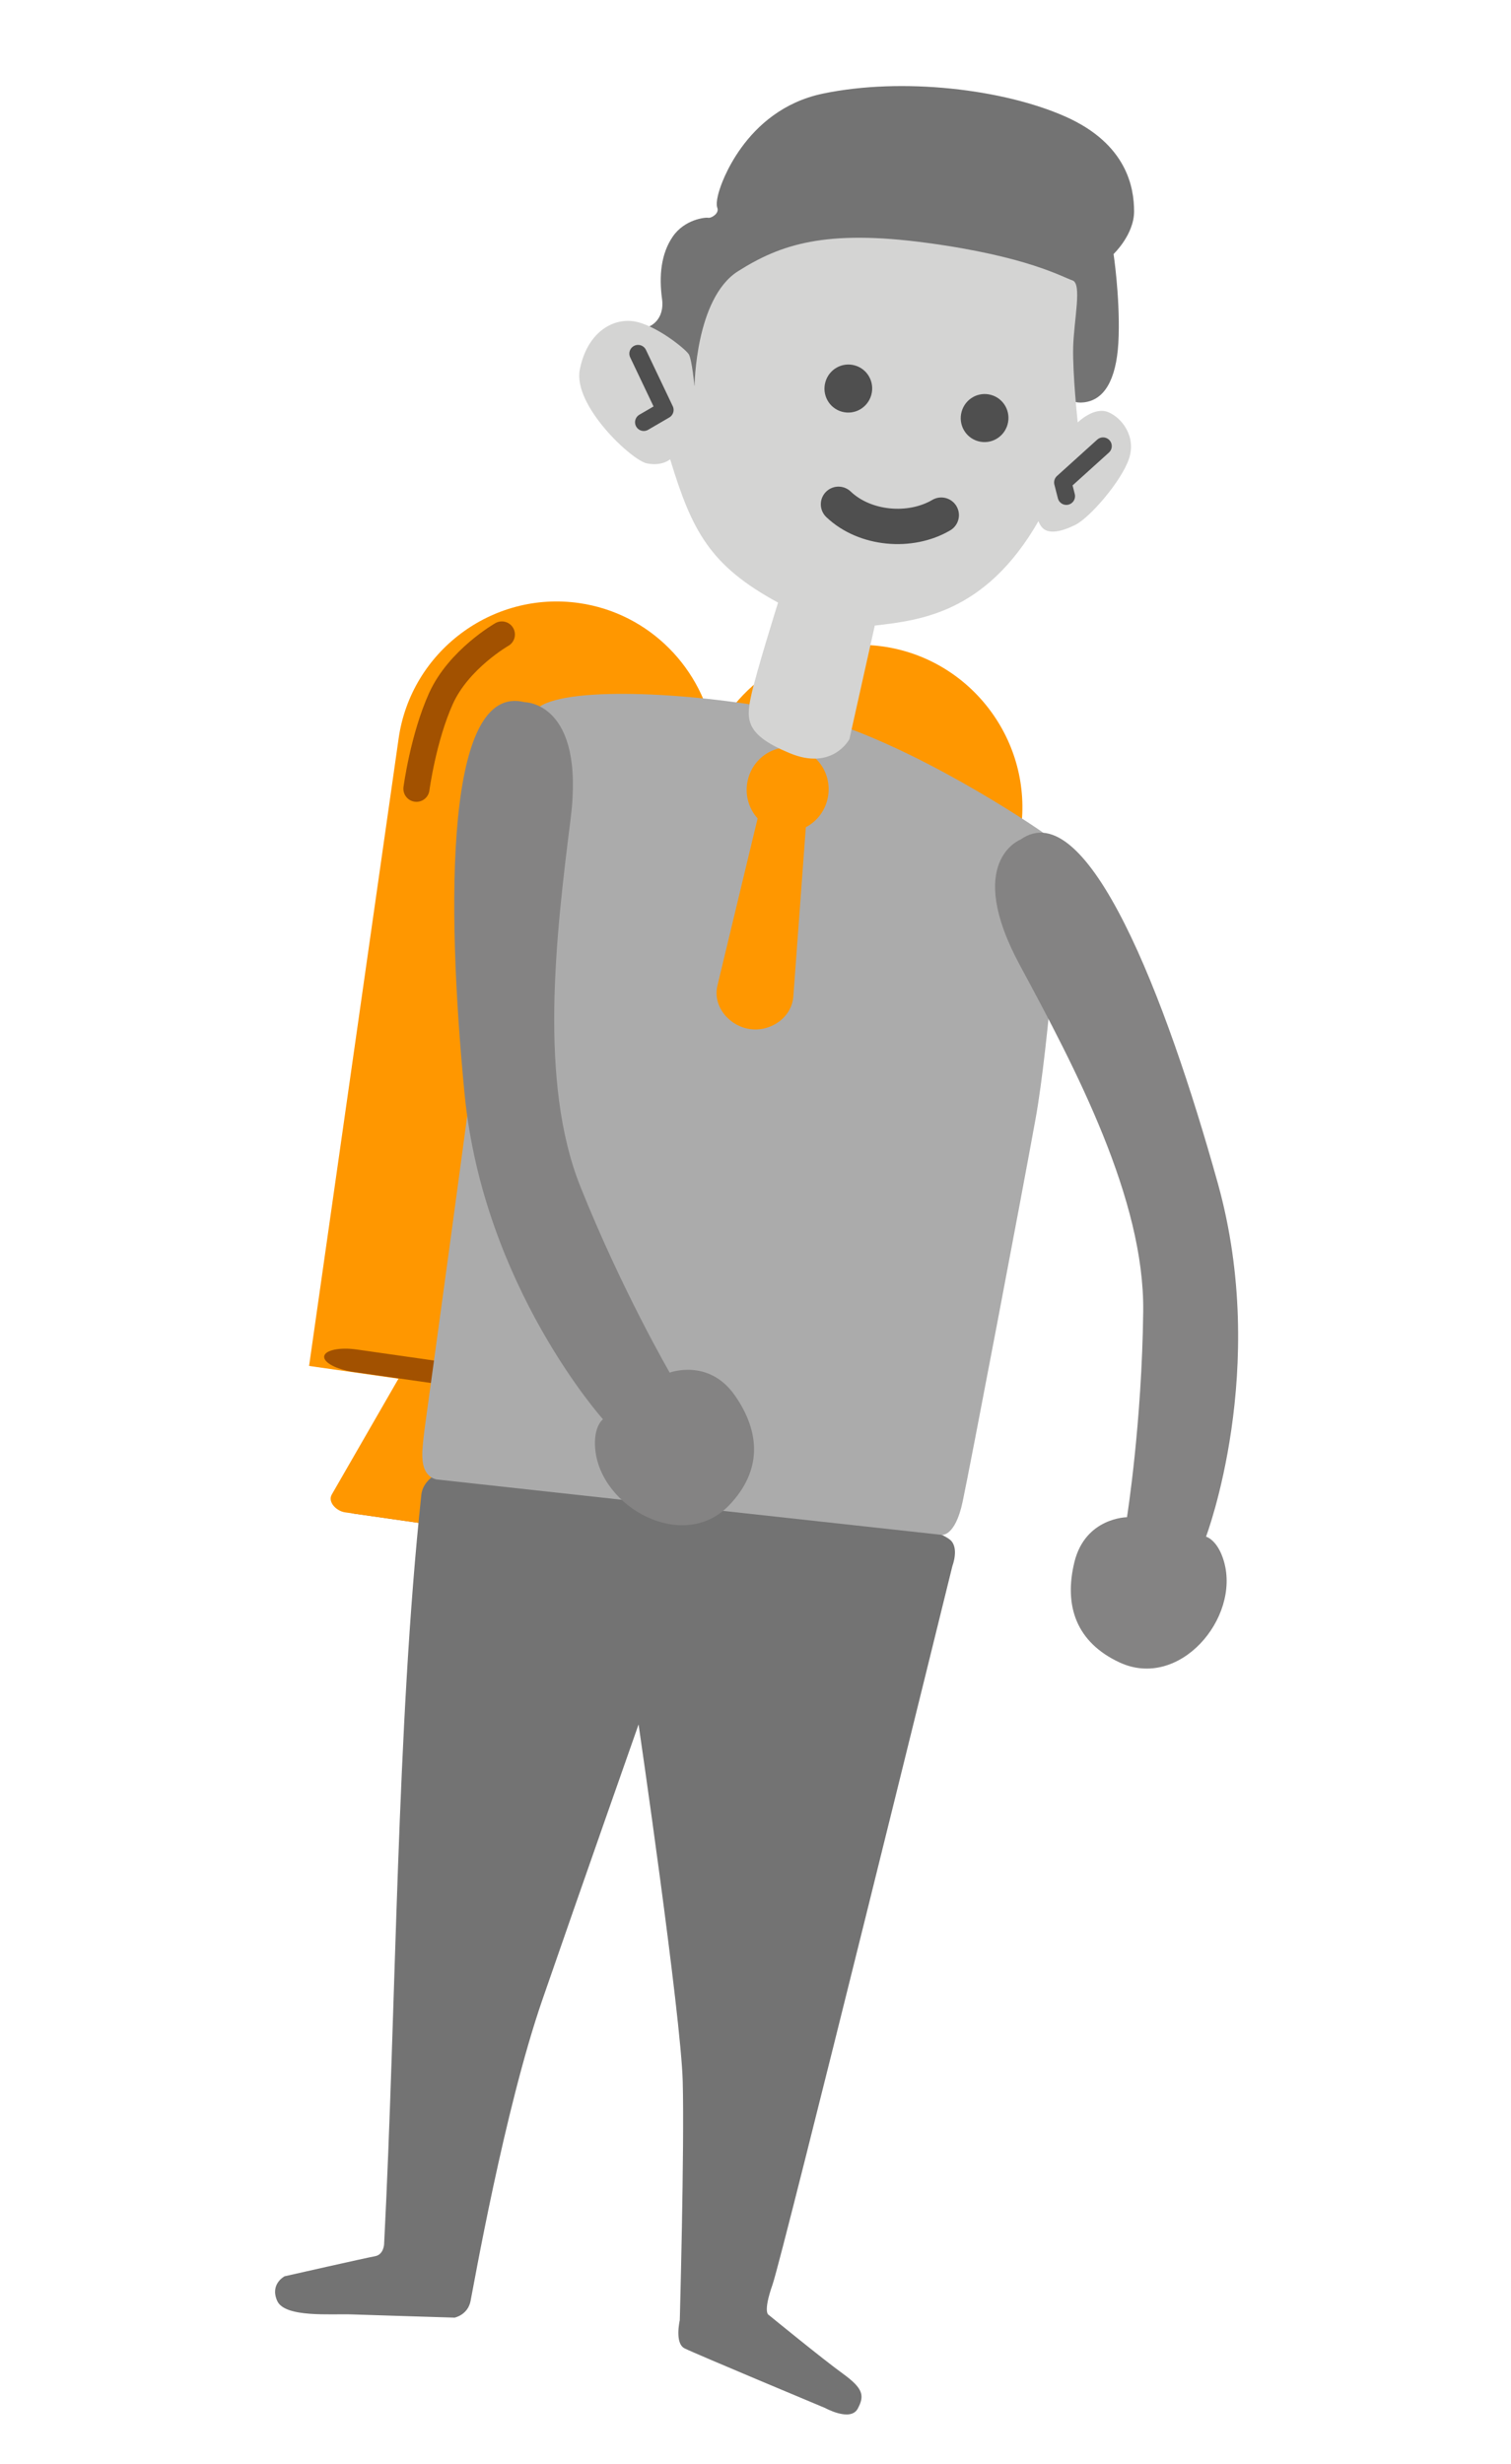
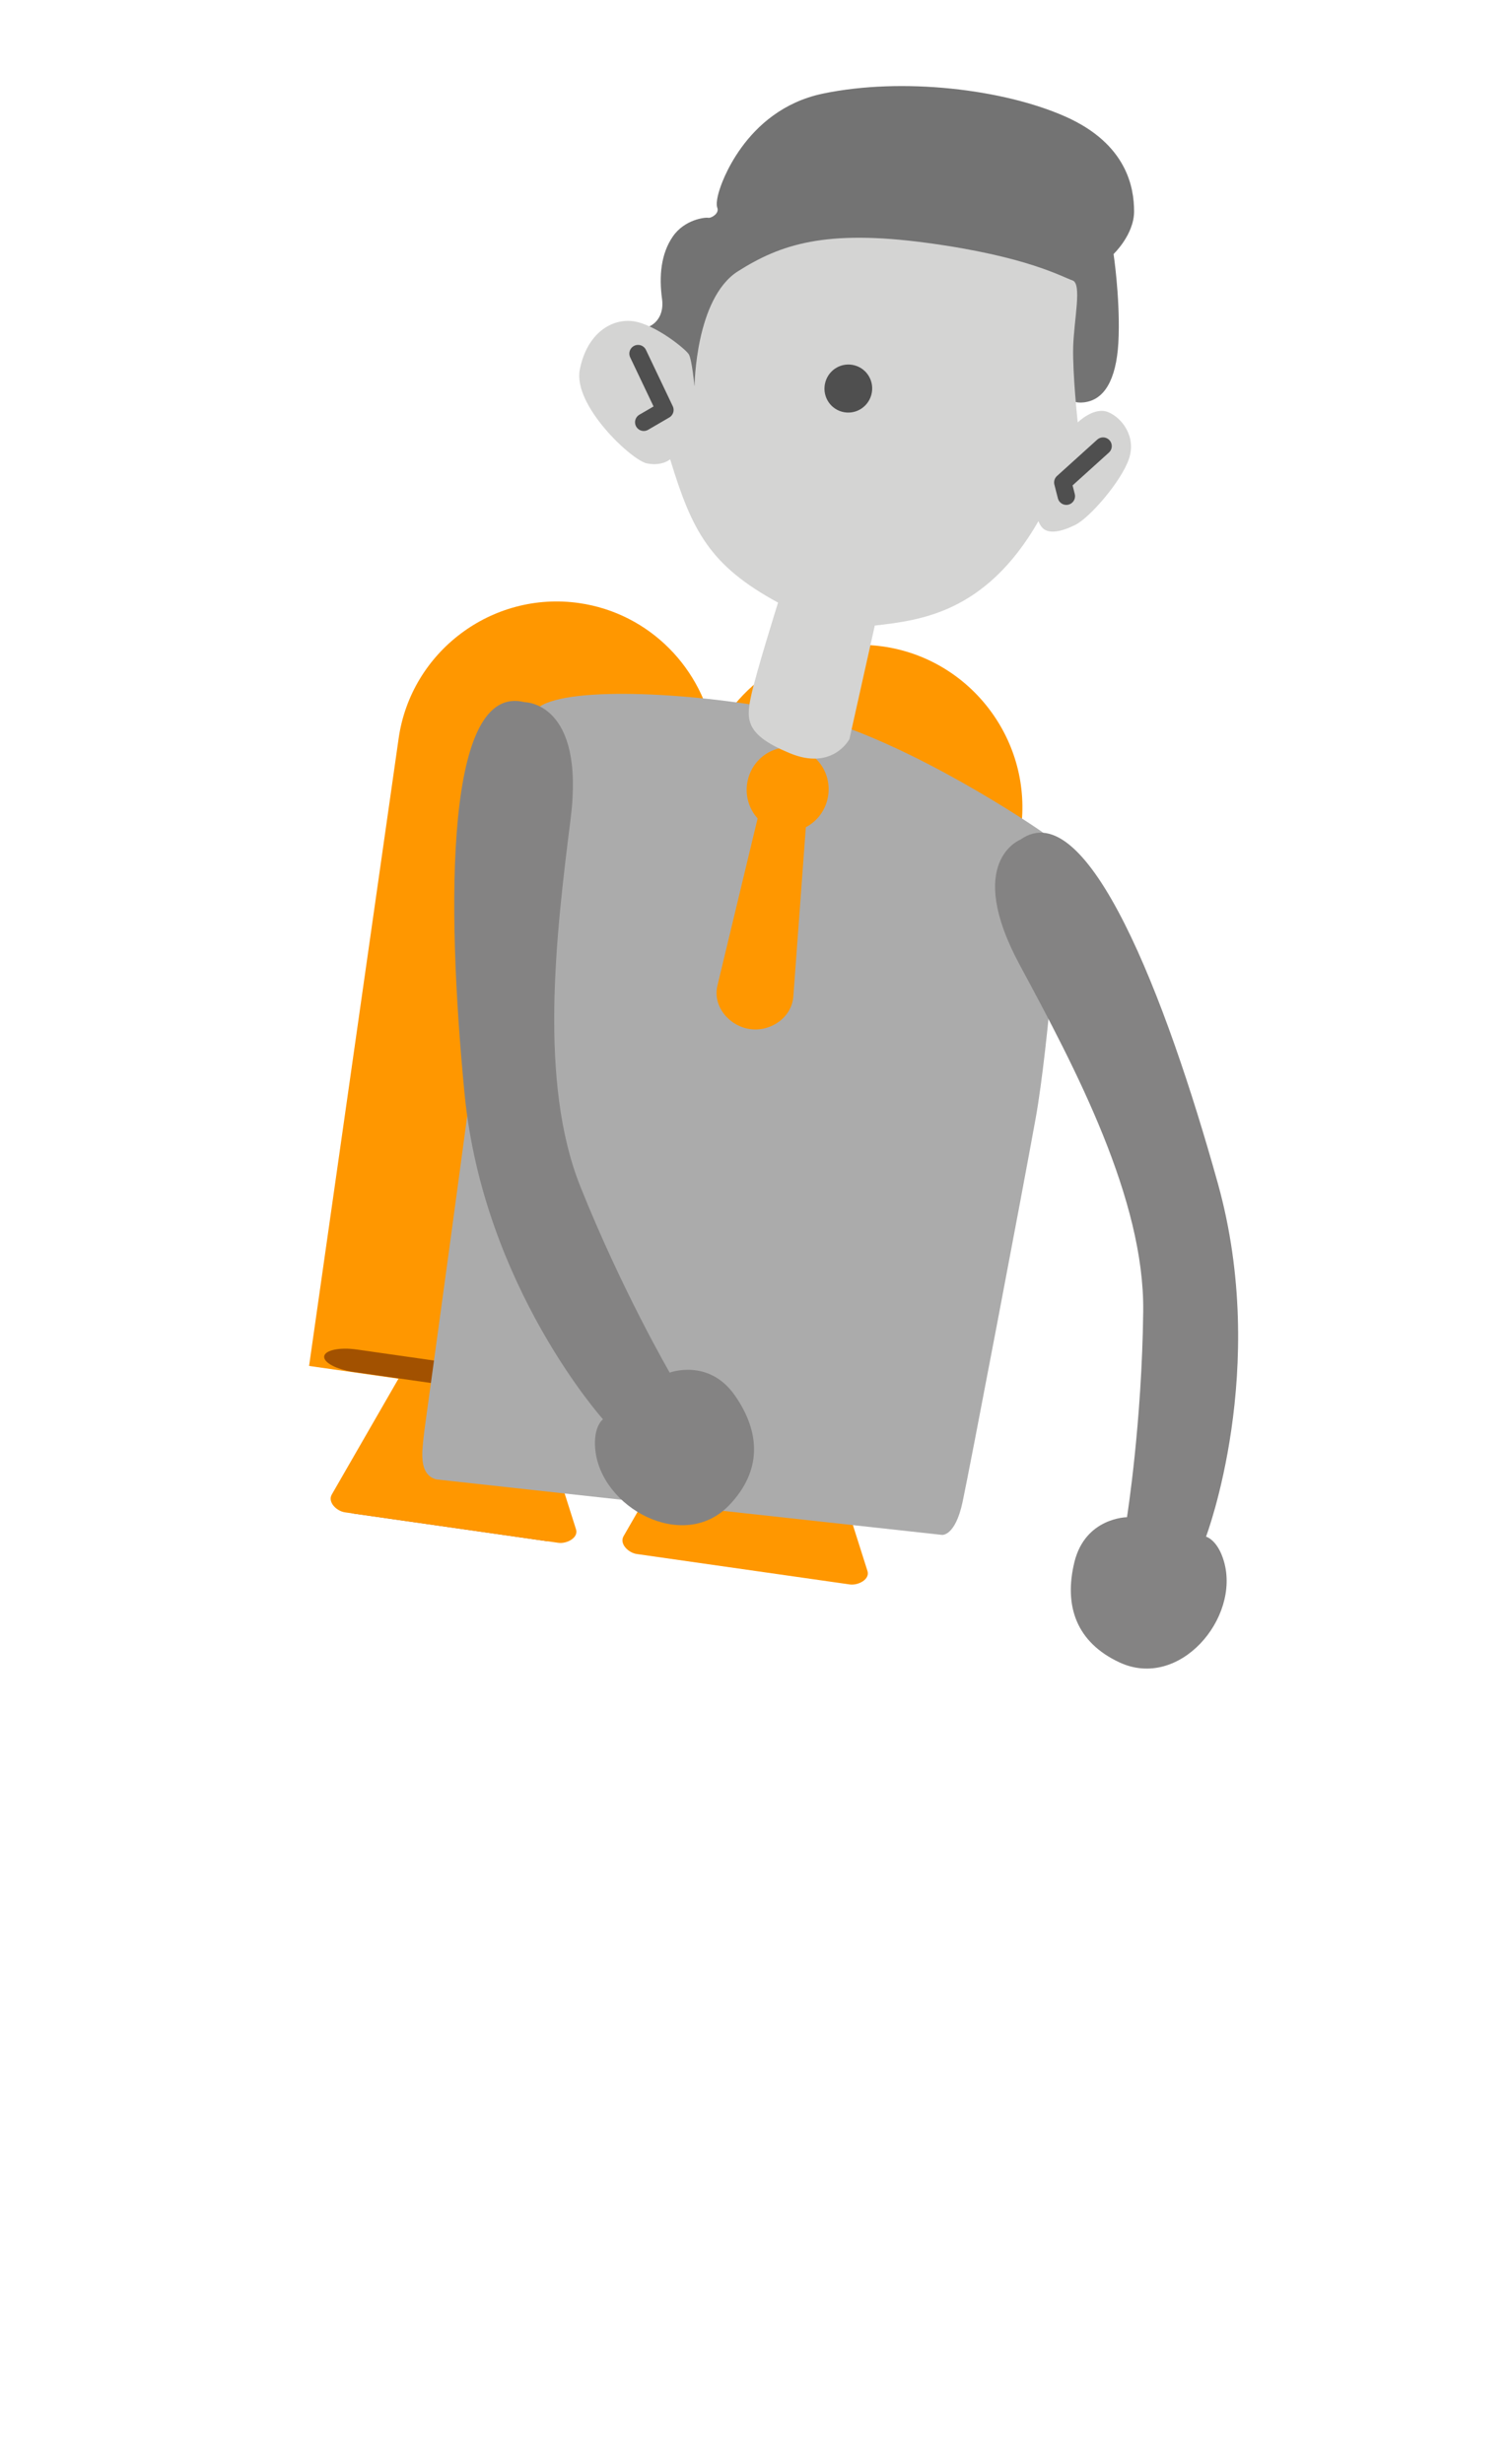
<svg xmlns="http://www.w3.org/2000/svg" width="246" height="401" viewBox="0 0 246 401" fill="none">
  <path d="M89.566 247.153L58.131 242.665C57.123 242.521 56.189 243.222 56.045 244.231C55.901 245.239 56.602 246.173 57.61 246.317L89.045 250.805C90.053 250.949 90.987 250.248 91.131 249.24C91.275 248.231 90.575 247.297 89.566 247.153Z" fill="#AD5600" />
  <path fill-rule="evenodd" clip-rule="evenodd" d="M103.624 252.887L138.346 257.844C139.722 258.04 141.644 257.025 141.235 255.677L134.455 234.3L151.675 236.758L166.19 135.094C168.243 120.711 158.153 107.26 143.77 105.207C132.168 103.551 121.157 109.804 116.254 119.853C114.523 108.885 105.79 99.785 94.273 98.14C80.115 96.119 66.916 106.044 64.899 120.174L50.32 222.288L64.872 224.365L54.01 243.223C53.32 244.444 54.773 245.912 56.177 246.113L90.899 251.07C92.275 251.266 94.197 250.251 93.788 248.903L87.008 227.526L99.397 229.294L101.784 229.635L112.375 231.147L101.513 250.006C100.823 251.226 102.276 252.694 103.68 252.895L103.624 252.887Z" fill="#FF9700" />
-   <path d="M137.041 253.931L105.606 249.443C104.598 249.299 103.664 250 103.52 251.009C103.376 252.017 104.077 252.951 105.085 253.095L136.52 257.583C137.528 257.727 138.462 257.026 138.606 256.018C138.75 255.01 138.05 254.075 137.041 253.931Z" fill="#AD5600" />
  <path d="M145.21 232.051L58.097 219.614C55.305 219.216 52.924 219.71 52.78 220.718C52.636 221.727 54.783 222.868 57.576 223.266L144.688 235.703C147.481 236.102 149.862 235.608 150.006 234.599C150.15 233.591 148.002 232.45 145.21 232.051Z" fill="#A25100" />
  <path fill-rule="evenodd" clip-rule="evenodd" d="M137.739 110.509C137.739 110.509 141.267 113.707 137.439 119.237C133.611 124.767 122.556 131.932 120.047 128.22C117.543 124.48 124.436 116.148 125.989 114.306C127.538 112.492 132.438 106.685 137.767 110.513L137.739 110.509Z" fill="#A25100" />
-   <path d="M81.704 103.254C81.704 103.254 74.682 107.268 71.789 113.677C68.896 120.086 67.801 128.357 67.801 128.357" stroke="#A25100" stroke-width="4.256" stroke-linecap="round" stroke-linejoin="round" />
-   <path fill-rule="evenodd" clip-rule="evenodd" d="M62.544 365.147C62.544 365.147 62.492 366.917 61.051 367.17C59.611 367.423 46.34 370.43 46.34 370.43C46.34 370.43 43.896 371.686 45.136 374.443C46.377 377.2 53.841 376.517 57.292 376.637C60.771 376.761 74.014 377.161 74.014 377.161C74.014 377.161 76.137 376.748 76.603 374.492C77.068 372.237 82.114 343.319 88.313 325.4C94.511 307.481 103.964 280.625 103.964 280.625C103.964 280.625 110.862 327.874 111.152 338.693C111.442 349.512 110.674 377.58 110.674 377.58C110.674 377.58 109.795 381.324 111.453 382.162C113.11 383.001 134.372 391.884 134.372 391.884C134.372 391.884 138.437 394.127 139.629 392.004C140.797 389.849 140.532 388.693 137.261 386.306C133.986 383.946 125.157 376.724 125.157 376.724C125.157 376.724 124.133 376.463 125.778 371.767C127.423 367.072 155.056 254.841 155.056 254.841C155.056 254.841 156.191 251.907 154.714 250.607C153.233 249.335 147.145 247.405 147.145 247.405L110.578 240.321L72.996 238.94C72.996 238.94 68.926 240.136 68.594 243.27C64.535 281.33 64.543 326.249 62.536 365.203L62.544 365.147Z" fill="#737373" />
  <path fill-rule="evenodd" clip-rule="evenodd" d="M71.045 240.754C153.173 249.756 153.342 249.78 153.342 249.78C153.342 249.78 155.505 250.089 156.716 244.415C157.928 238.74 166.416 194.146 168.606 182.019C170.796 169.891 172.668 142.927 172.668 142.927C172.668 142.927 173.377 137.955 169.517 135.283C165.656 132.61 145.052 119.12 129.288 115.895C113.525 112.67 92.894 111.616 87.853 114.996C82.813 118.375 82.701 123.977 82.188 132.991C81.643 142.028 69.219 231.865 69.219 231.865C69.219 231.865 68.99 233.467 68.83 235.192C68.613 237.512 68.69 240.188 71.073 240.758L71.045 240.754Z" fill="#ABABAB" />
  <path fill-rule="evenodd" clip-rule="evenodd" d="M131.2 134.628C131.176 134.796 131.18 134.969 131.156 135.137L129.16 162.17C128.903 165.573 125.496 167.953 122.097 167.467C118.698 166.982 116.005 163.76 116.799 160.405L123.15 133.994L123.35 133.192C122.038 131.743 121.327 129.693 121.632 127.558C122.17 123.793 125.552 121.181 129.204 121.702C132.856 122.223 135.373 125.678 134.835 129.443C134.502 131.774 133.058 133.661 131.14 134.648L131.2 134.628Z" fill="#FF9700" />
  <path fill-rule="evenodd" clip-rule="evenodd" d="M166.168 136.618C166.168 136.618 156.888 140.12 166.036 157.065C175.164 173.976 186.328 195.16 186.122 213.39C185.915 231.621 183.478 246.904 183.478 246.904C183.478 246.904 176.726 246.954 174.929 254.169C173.159 261.39 175.281 267.269 182.237 270.523C191.993 275.084 201.936 263.313 199.266 254.1C198.244 250.556 196.348 250.068 196.348 250.068C196.348 250.068 206.698 222.815 198.273 192.578C189.848 162.341 176.978 128.88 166.134 136.639L166.168 136.618Z" fill="#848383" />
  <path fill-rule="evenodd" clip-rule="evenodd" d="M85.398 114.269C85.398 114.269 95.318 114.188 92.897 133.292C90.482 152.356 87.711 176.141 94.479 193.07C101.247 209.999 109.033 223.374 109.033 223.374C109.033 223.374 115.349 220.986 119.627 227.066C123.882 233.163 124.024 239.411 118.71 244.956C111.255 252.728 97.737 245.336 96.903 235.78C96.578 232.106 98.171 230.967 98.171 230.967C98.171 230.967 78.687 209.282 75.639 178.041C72.591 146.801 72.525 110.951 85.438 114.275L85.398 114.269Z" fill="#848383" />
  <path fill-rule="evenodd" clip-rule="evenodd" d="M172.881 63.729C172.881 63.729 173.921 66.085 177.031 65.382C180.169 64.684 181.974 61.072 182.126 54.587C182.31 48.078 181.294 41.34 181.294 41.34C181.294 41.34 184.641 38.177 184.637 34.393C184.632 30.609 183.532 23.458 173.479 18.984C163.426 14.51 146.94 12.529 133.97 15.235C121 17.941 117.197 30.727 117.197 30.727C117.197 30.727 116.431 32.882 116.784 33.821C117.141 34.732 115.793 35.543 115.291 35.442C114.818 35.346 111.443 35.696 109.521 38.517C107.603 41.31 107.286 44.934 107.772 48.558C108.29 52.157 105.686 53.133 105.686 53.133L111.249 65.565C111.249 65.565 132.697 45.036 147.814 47.968C162.936 50.873 167.17 56.35 172.825 63.721L172.881 63.729Z" fill="#737373" />
  <path fill-rule="evenodd" clip-rule="evenodd" d="M113.079 62.788C113.079 62.788 113.218 48.561 120.124 44.158C127.058 39.759 134.374 37.307 150.827 39.513C167.281 41.718 173.016 45.117 174.605 45.63C176.19 46.172 174.847 51.971 174.719 56.482C174.615 61.025 175.462 68.742 175.462 68.742C175.462 68.742 178.13 66.113 180.43 67.072C182.73 68.031 185.037 71.141 183.782 74.716C182.554 78.296 177.498 84.196 175.058 85.424C172.622 86.624 171.121 86.696 170.263 86.287C169.4 85.906 169.071 84.798 169.071 84.798C160.404 99.928 149.536 100.957 142.421 101.804L138.293 120.276C138.293 120.276 135.569 125.506 128.538 122.553C121.475 119.624 121.446 117.212 122.249 113.399C123.055 109.559 126.674 98.065 126.674 98.065C115.553 92.034 112.659 86.404 109.107 74.747C109.107 74.747 107.795 75.907 105.314 75.409C102.834 74.912 93.246 65.975 94.394 60.148C95.541 54.321 99.481 51.817 103.057 52.27C106.629 52.751 111.613 56.788 112.147 57.667C112.653 58.542 113.055 62.755 113.055 62.755L113.079 62.788Z" fill="#D4D4D3" />
  <path d="M179.584 72.598L173.035 78.513L173.605 80.745" stroke="#4F4F4F" stroke-width="2.838" stroke-linecap="round" stroke-linejoin="round" />
  <path d="M103.88 57.547L108.247 66.713L104.808 68.715" stroke="#4F4F4F" stroke-width="2.838" stroke-linecap="round" stroke-linejoin="round" />
  <path fill-rule="evenodd" clip-rule="evenodd" d="M139.162 59.463C141.239 60.041 142.431 62.194 141.853 64.272C141.274 66.349 139.142 67.576 137.064 66.998C134.986 66.419 133.794 64.267 134.373 62.189C134.951 60.111 137.084 58.884 139.162 59.463Z" fill="#4F4F4F" />
-   <path fill-rule="evenodd" clip-rule="evenodd" d="M161.347 64.266C163.425 64.845 164.616 66.997 164.038 69.075C163.459 71.153 161.327 72.38 159.249 71.801C157.171 71.223 155.979 69.07 156.558 66.993C157.136 64.915 159.269 63.688 161.347 64.266Z" fill="#4F4F4F" />
-   <path d="M136.51 82.068C140.804 86.159 148.211 86.788 153.243 83.831" stroke="#4F4F4F" stroke-width="5.751" stroke-linecap="round" stroke-linejoin="round" />
</svg>